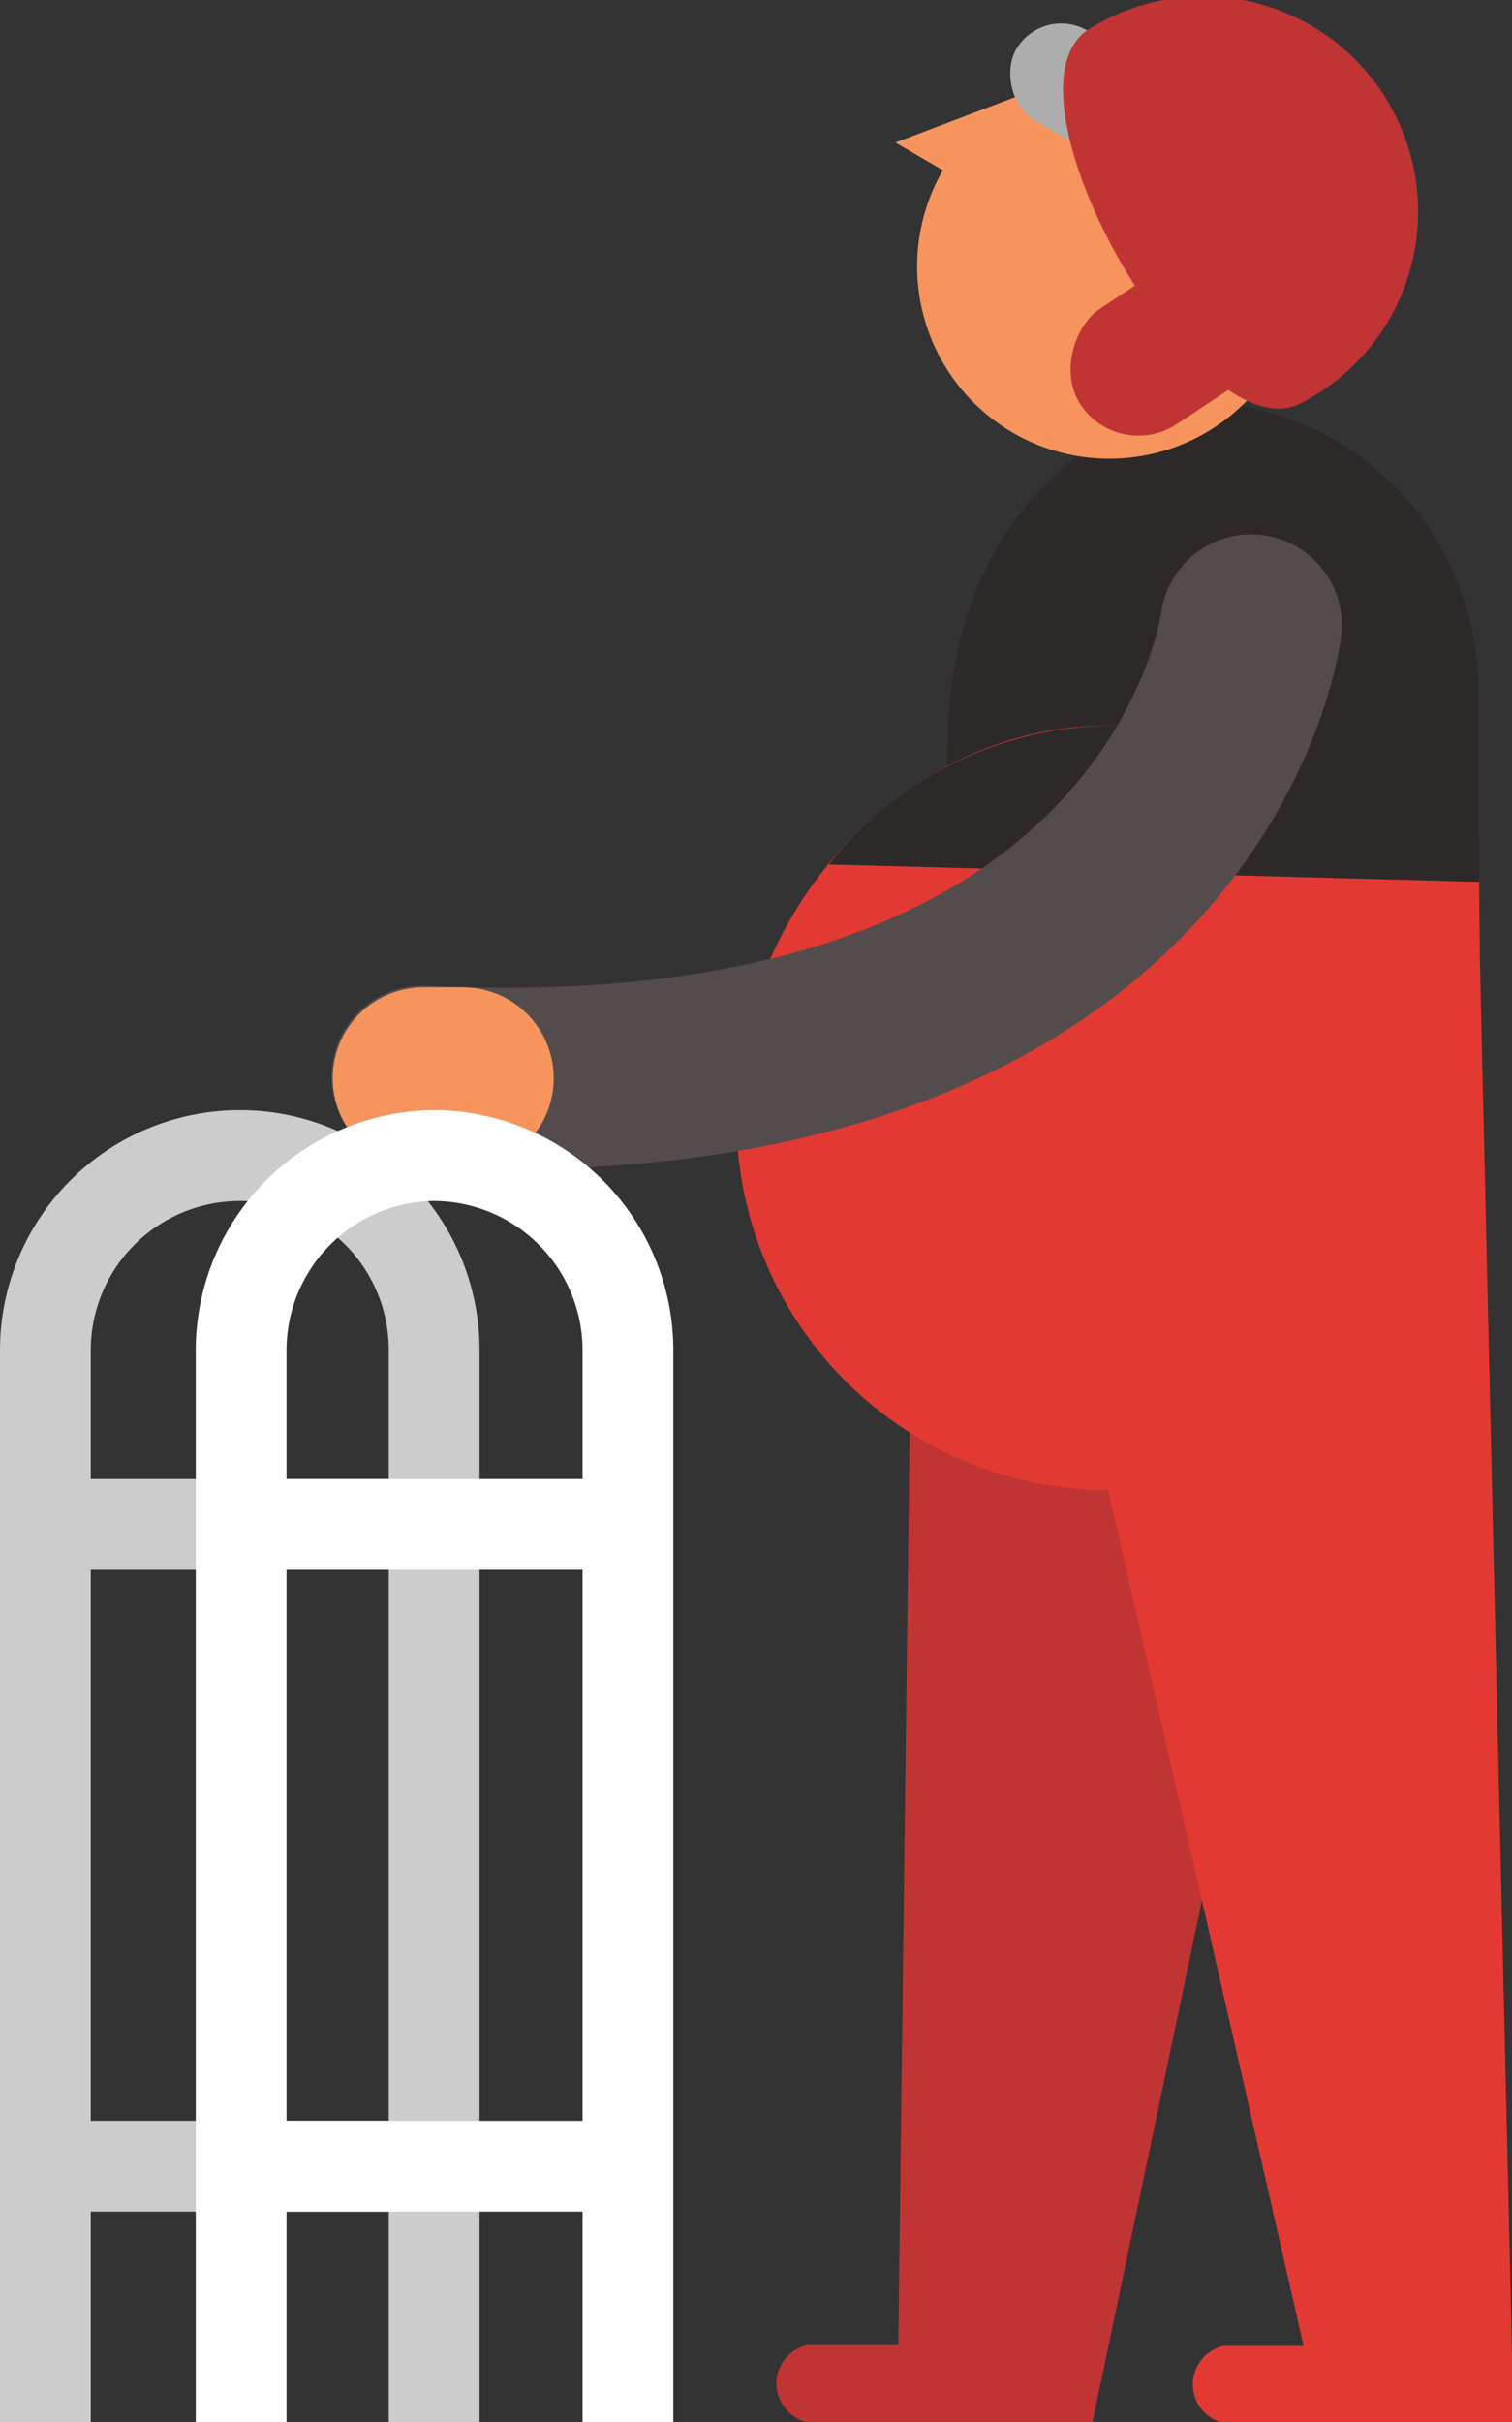
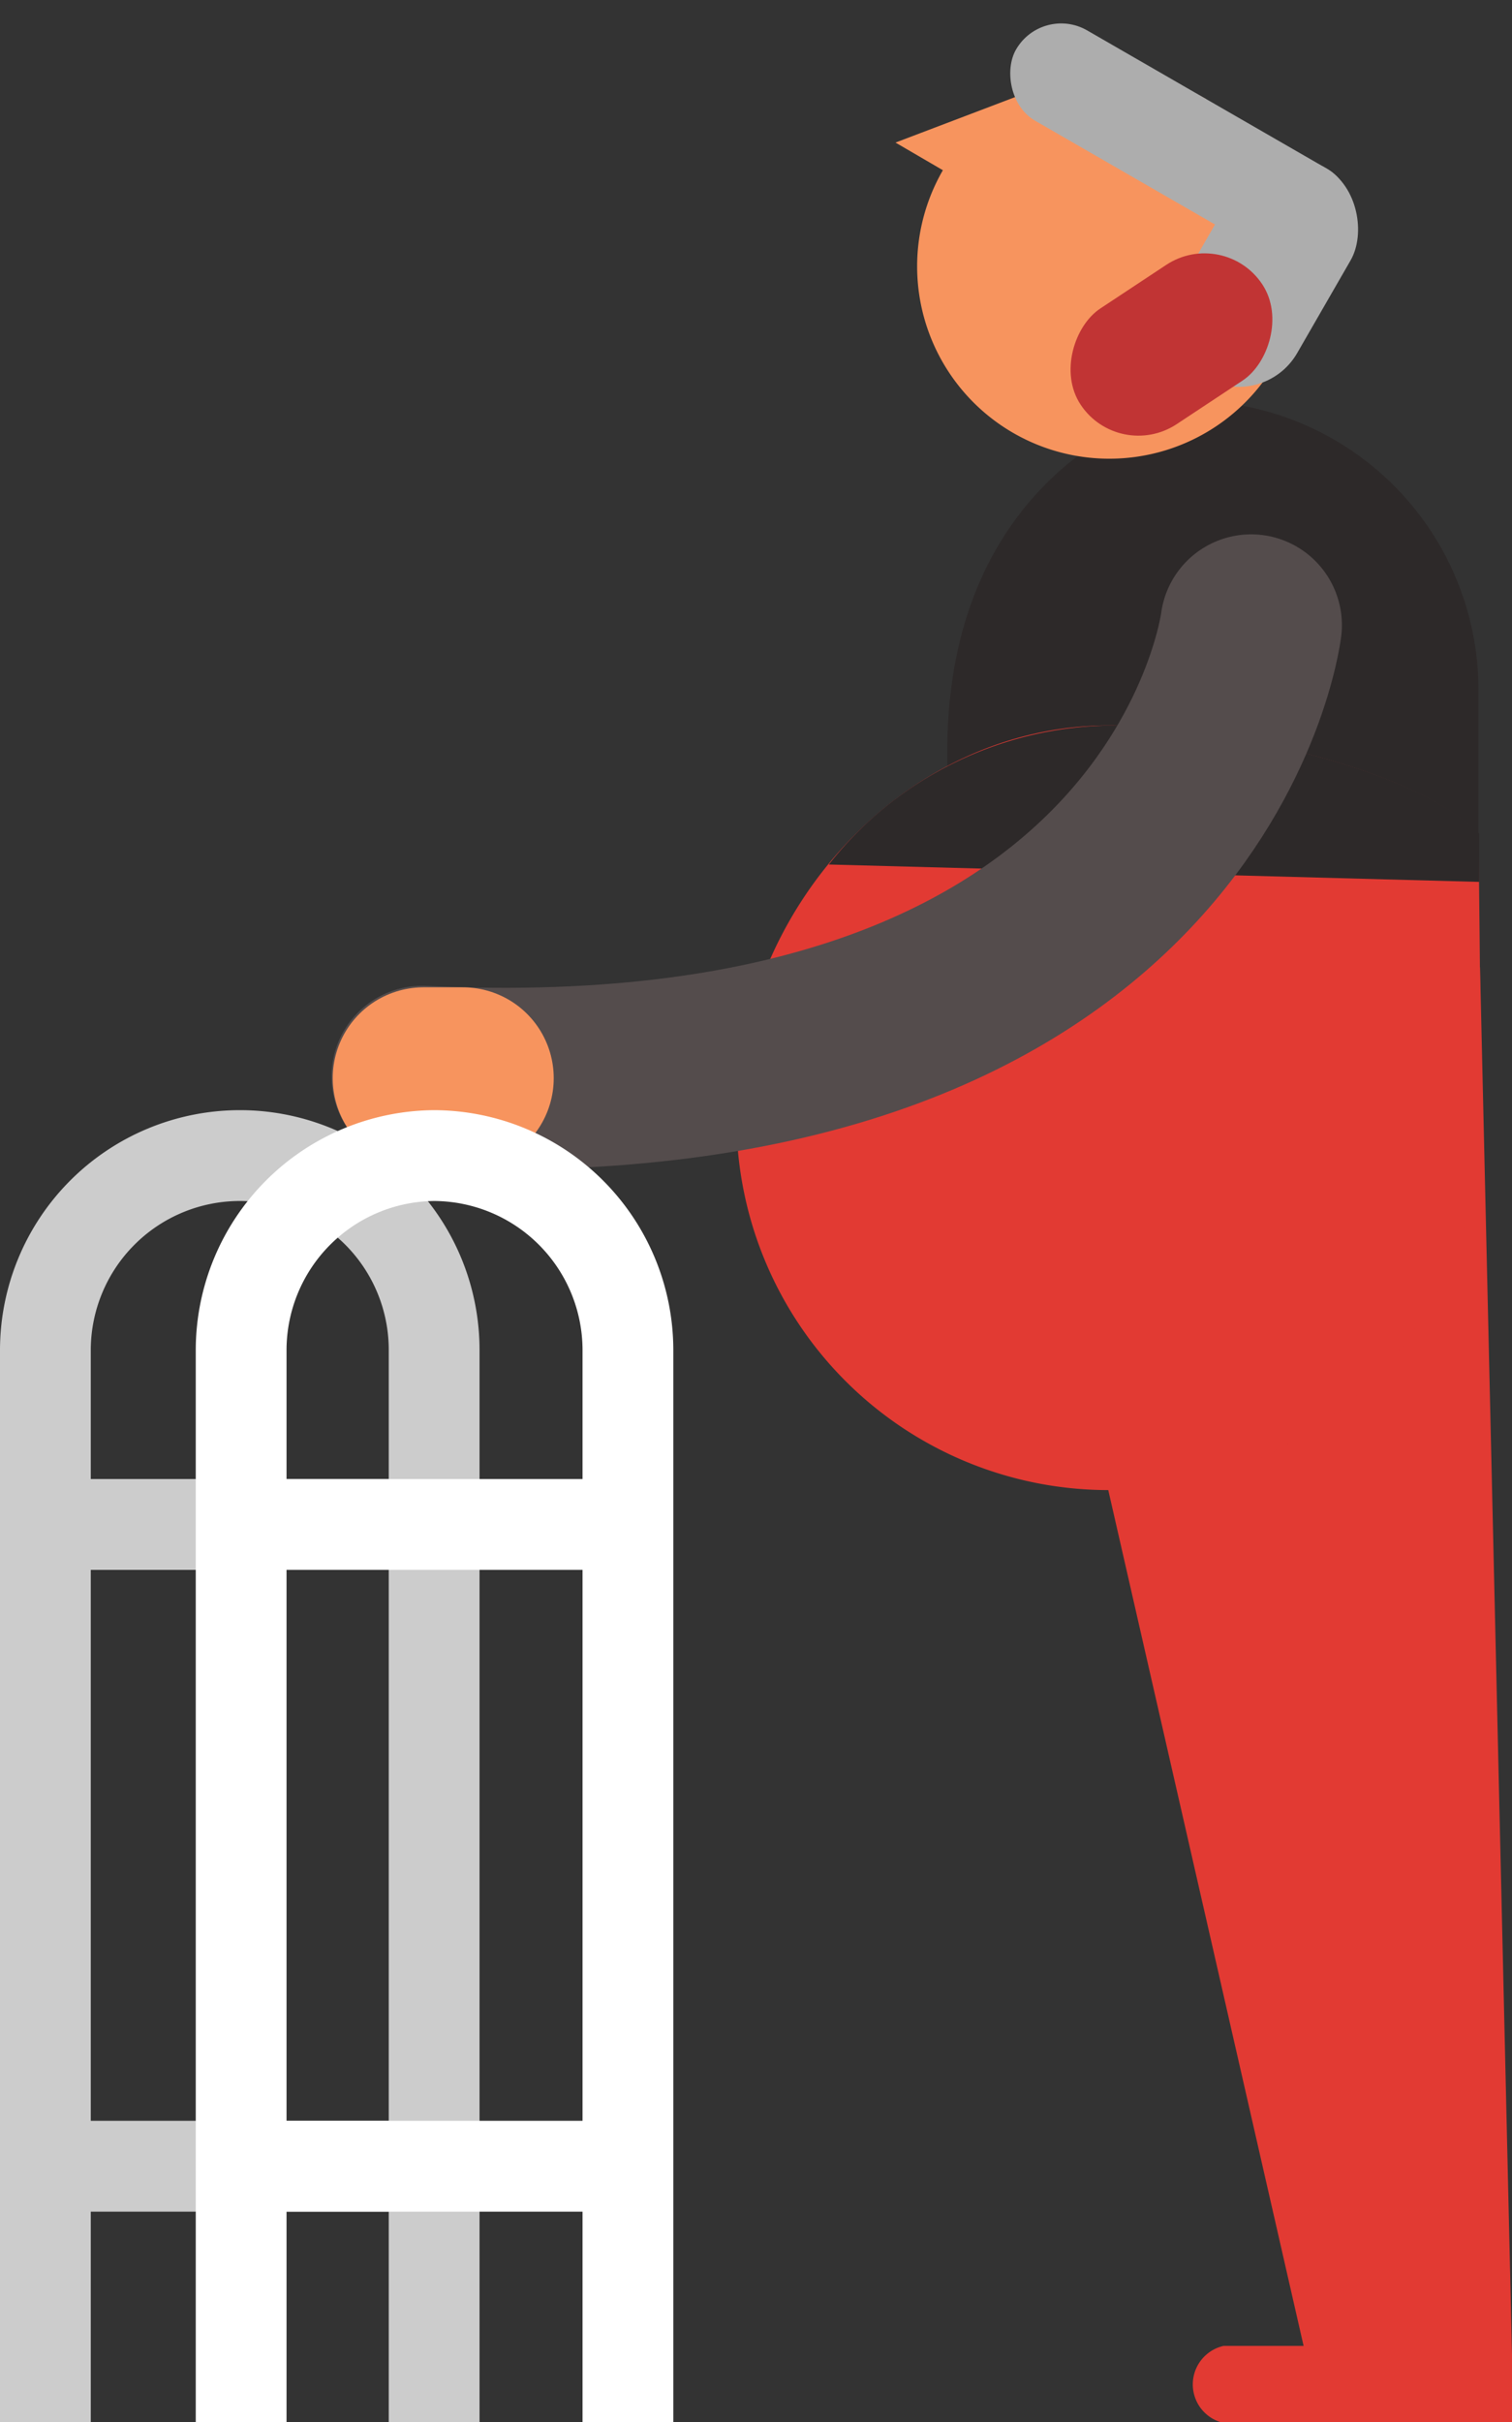
<svg xmlns="http://www.w3.org/2000/svg" viewBox="0 0 38.31 61.33">
  <rect x="0" y="0" width="38.31" height="61.33" fill="#333333" stroke="none" />
  <g>
-     <path d="M33.09,35.56l-10-2.68-.33,26.5H20.45a1,1,0,0,0,0,1.95h7.23Z" fill="#c13434" />
    <path d="M27.32,34.4l5.71,25H31a1,1,0,0,0,0,1.95h7.35l-.85-36.86Z" fill="#e23a33" />
    <path d="M37.46,24.47v-7a7.32,7.32,0,0,0-7.32-7.32h0S24,11.4,24,19.06v1.29" fill="#2d2929" />
    <path d="M37.52,28.3a9.43,9.43,0,0,1-18.86,0c0-5.21,4.23-9.93,9.43-9.93,2.61,0,7.66,1,9.37,2.74C37.46,21.11,37.52,25.69,37.52,28.3Z" fill="#e23a33" />
    <path d="M21,21.89a9.22,9.22,0,0,1,7.11-3.52c2.61,0,7.66,1,9.37,2.74,0,0,0,.48,0,1.22Z" fill="#2d2929" />
    <path d="M31.7,15.83s-1.5,12.38-21,11.43" fill="none" stroke="#544c4c" stroke-linecap="round" stroke-linejoin="round" stroke-width="4.6" />
    <path d="M11.73,27.3l-1,0" fill="none" stroke="#f7945e" stroke-linecap="round" stroke-miterlimit="10" stroke-width="4.6" />
    <g>
      <path d="M1.15,61.33V34.17a4.93,4.93,0,0,1,4.91-4.91h0A4.92,4.92,0,0,1,11,34.17V61.33" fill="none" stroke="#ccc" stroke-linejoin="round" stroke-width="2.3" />
      <line x1="1.15" y1="38.6" x2="10.96" y2="38.6" fill="none" stroke="#ccc" stroke-linejoin="round" stroke-width="2.3" />
      <line x1="1.15" y1="54.85" x2="10.96" y2="54.85" fill="none" stroke="#ccc" stroke-linejoin="round" stroke-width="2.3" />
    </g>
    <g>
      <path d="M6.11,61.33V34.17A4.93,4.93,0,0,1,11,29.26h0a4.93,4.93,0,0,1,4.91,4.91V61.33" fill="none" stroke="#fff" stroke-linejoin="round" stroke-width="2.3" />
      <line x1="6.11" y1="38.6" x2="15.93" y2="38.6" fill="none" stroke="#fff" stroke-linejoin="round" stroke-width="2.3" />
      <line x1="6.11" y1="54.85" x2="15.93" y2="54.85" fill="none" stroke="#fff" stroke-linejoin="round" stroke-width="2.3" />
    </g>
    <g>
      <g>
        <path d="M30.56,2.51a4.85,4.85,0,0,0-3.87-.42h0l-4,1.52,1.2.7a4.87,4.87,0,1,0,6.64-1.79Z" fill="#f7945e" />
        <rect x="25.1" y="2.35" width="9.66" height="2.64" rx="1.32" ry="1.32" transform="translate(5.83 -14.46) rotate(29.96)" fill="#adadad" />
        <rect x="30.34" y="3.85" width="3.43" height="6.13" rx="1.71" ry="1.71" transform="translate(7.74 -15.09) rotate(29.96)" fill="#adadad" />
      </g>
-       <path d="M33,10.19c-2.62,1.48-8-8-5.35-9.49A5.45,5.45,0,1,1,33,10.19Z" fill="#c13434" />
      <rect x="27.92" y="5.96" width="3.51" height="5.52" rx="1.76" ry="1.76" transform="translate(20.59 -20.84) rotate(56.53)" fill="#c13434" />
    </g>
  </g>
</svg>